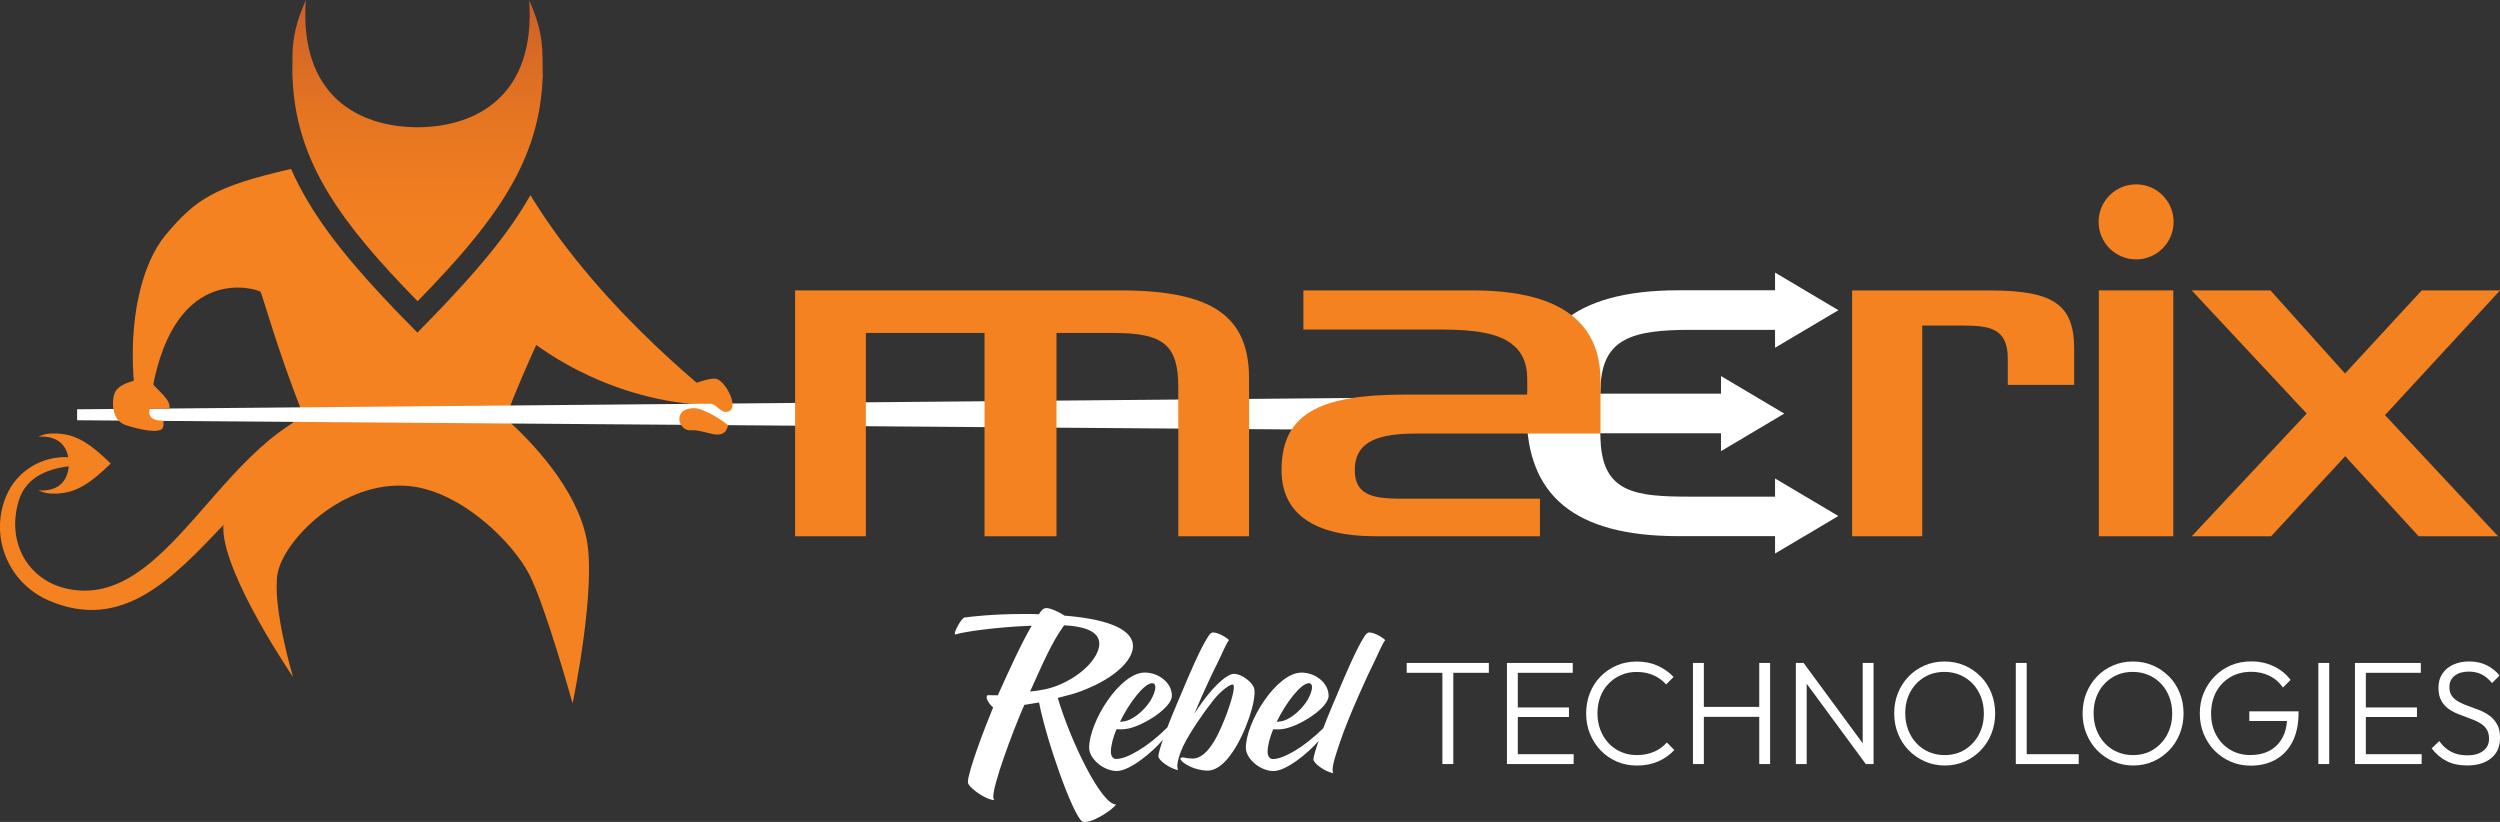
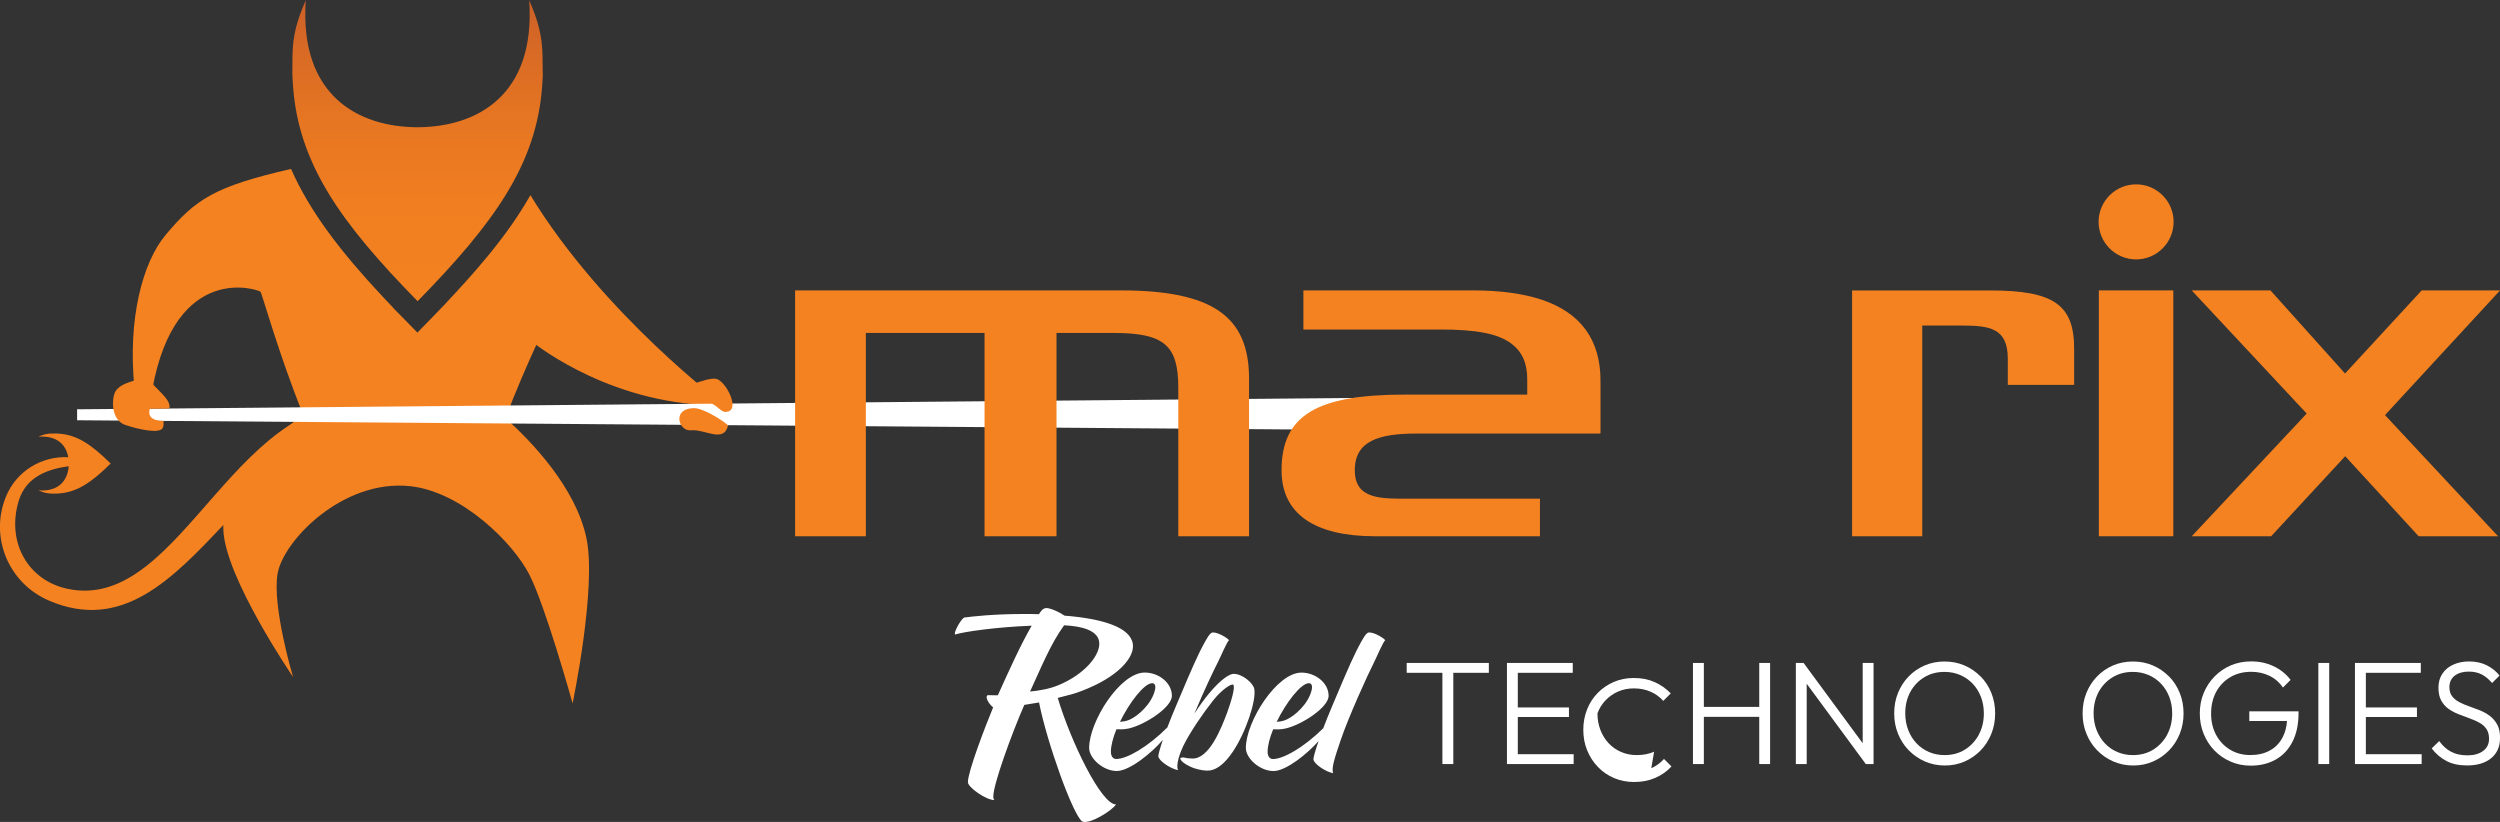
<svg xmlns="http://www.w3.org/2000/svg" id="a" data-name="Layer 1" viewBox="0 0 500 164.39">
  <rect x="0" y="0" width="500" height="164.39" fill="#333333" stroke="none" />
  <defs>
    <style>
      .c {
        fill: #f58220;
      }

      .c, .d, .e {
        stroke-width: 0px;
      }

      .d {
        fill: #fff;
      }

      .e {
        fill: url(#b);
      }
    </style>
    <linearGradient id="b" x1="83.49" y1="60.24" x2="83.49" y2="0" gradientUnits="userSpaceOnUse">
      <stop offset="0" stop-color="#f58220" />
      <stop offset=".32" stop-color="#f17e20" />
      <stop offset=".62" stop-color="#e57522" />
      <stop offset=".9" stop-color="#d36626" />
      <stop offset="1" stop-color="#cb6028" />
    </linearGradient>
  </defs>
  <g>
    <path class="c" d="M77.2,80.79c-30.03-5.26-40.34,41.92-63.67,36.98-7.93-1.68-12.31-9.32-9.77-17.66,1.55-5.06,6.38-6.38,9.98-6.86-.19,2.64-1.77,5.12-6.06,4.83.95.41,1.68.63,2.75.64.05,0,.15,0,.15,0h.6s.1,0,.15,0c.15,0,.3-.01.45-.03,3.76-.26,6.61-2.31,10.36-5.98-3.75-3.68-6.59-5.73-10.36-5.98-.15-.01-.3-.02-.46-.03-.05,0-.1,0-.15,0-.2,0-.4,0-.6,0-.05,0-.1,0-.15,0-1.07,0-1.8.23-2.75.64,3.9-.27,5.56,1.75,5.98,4.1-5.23-.26-10.3,2.7-12.43,7.82-3.39,8.14.49,17.41,8.6,20.87,29.3,12.54,40.11-42.76,70.45-30.13,0,0,22.08-4.82-3.07-9.23Z" />
    <path class="c" d="M101.1,83.58c2.01-5.26,4.33-10.61,6.15-14.59,0-.12,15.6,12.52,37.65,12.05,0,0-24.27-18.12-38.82-42.01-2.26,4-5.05,7.94-8.34,11.96-.07.08-.13.16-.2.24-.58.71-1.18,1.42-1.8,2.14-.14.16-.28.32-.42.49-.6.69-1.2,1.38-1.83,2.08-.15.16-.29.33-.44.49-.66.73-1.32,1.46-2.01,2.2-1.44,1.57-2.95,3.18-4.59,4.85-.82.84-2.84,2.91-2.84,2.91,0,0,0,0,0,0l-.12.13-4.91-4.99.02-.02c-.72-.75-1.41-1.49-2.09-2.21-8.3-8.87-14.51-16.9-18.3-25.51,0,0-.01,0-.02,0-15.24,3.51-19.04,6-25.09,13.23-4.55,5.44-7.62,16.75-6.2,30.65,0,.06,3.42.97,3.54.31,4.66-25.88,21.29-20.01,21.65-19.64.3.3,3.63,12.43,8.49,24.45-7.1,6.43-16.28,12.32-15.91,23.16.32,9.52,13.94,29.45,13.94,29.45,0,0-4.23-14.13-3.09-20.69,1.15-6.57,13.01-18.88,26.45-17.48,10.4,1.08,20.66,11.35,23.9,17.69,3.24,6.33,8.65,25.76,8.65,25.76,0,0,4.85-23.16,2.77-33.03-2.15-10.24-11.15-19.51-16.22-24.05Z" />
    <polygon class="d" points="15.42 81.86 15.42 84.05 300.93 86.22 300.93 79.32 15.42 81.86" />
    <path class="c" d="M203.99,58.08h-44.97v49.17h14.15v-40.66h23.74v40.66h14.39v-40.66h11.43c10.04,0,12.93,2.44,12.93,10.88v29.78h14.15v-31.56c0-12.51-7.44-17.61-25.7-17.61h-20.12Z" />
    <path class="c" d="M370.42,58.08v49.17h14.03v-42.14h7.81c5.61,0,9.3.46,9.3,6.63v5.24h13.27v-7.21c0-8.84-4.09-11.68-16.82-11.68h-27.59Z" />
    <path class="c" d="M419.77,58.08v49.17h14.89v-49.17h-14.89Z" />
    <path class="c" d="M484.34,58.08c-.27.28-15.33,16.62-15.33,16.62,0,0-14.66-16.33-14.92-16.62h-15.75c1.32,1.41,23,24.63,23,24.63,0,0-21.67,23.13-22.99,24.54h15.88c.26-.28,14.81-16.01,14.81-16.01,0,0,14.42,15.72,14.69,16.01h15.88c-1.31-1.41-22.61-24.23-22.61-24.23,0,0,21.71-23.54,23.01-24.94h-15.66Z" />
    <path class="c" d="M419.72,44.37c0,4.15,3.36,7.51,7.5,7.51s7.5-3.36,7.5-7.51-3.36-7.5-7.5-7.5-7.5,3.37-7.5,7.5Z" />
-     <path class="d" d="M355.01,95.7v3.63h-17.08c-10.78,0-17.35-.75-17.81-11.12l-.07-1.55h24.15v3.57l12.65-7.51-12.65-7.51v3.53h-24.15l.07-1.54c.43-9.5,6.37-11.23,17.93-11.23h16.96v3.58l12.67-7.51-12.67-7.52v3.54h-19.33c-20.88,0-30.35,8.29-30.35,24.63s9.47,24.54,30.35,24.54h19.33v3.48l5.86-3.48h.06v-.02l6.74-4.01-12.67-7.51Z" />
    <path class="c" d="M283.38,86.7h36.72v-10.61c0-8.09-3.95-13.52-11.71-16.13-3.71-1.24-8.34-1.88-13.75-1.88h-33.96v7.82h27.33c7.32,0,11.56.83,14.22,2.79,2.17,1.61,3.22,3.93,3.22,7.1v3.13h-24.56c-17.69,0-24.58,4.25-24.58,15.14,0,8.75,6.65,13.19,18.7,13.19h32.98v-7.51h-25.86c-5.89,0-11.17.23-11.17-5.71s4.97-7.32,12.43-7.32Z" />
    <path class="c" d="M23.08,78.31c-.67,1.06-1.09,5.55,1.92,6.66.75.28,5.81,1.85,7.29.91.61-.39.39-1.7.39-1.7,0-.01-3.5.18-2.71-2.43l3.89-.04c.48-1.66-2.27-3.56-3.57-5.22l-3.2-.49c-.94.44-3.01.71-4.01,2.3Z" />
    <path class="c" d="M134.94,78.38c.57-.28,6.21-2.91,8.21-2.63,2,.28,5.25,6.63,1.93,6.63-1.14,0-1.94-1.92-3.94-1.92s-6.19-2.08-6.19-2.08Z" />
    <path class="c" d="M138.82,81.63c-4.49,0-3.15,4.66-.65,4.43,2.87-.26,6.55,2.6,7.43-.92.08-.32-4.69-3.51-6.78-3.51Z" />
    <path class="e" d="M108.53,14.59c.02-.83,0-1.65-.02-2.48,0-.21,0-.41,0-.63-.04-4.46-.96-7.48-2.67-11.44,0,.01,0-.01,0,0-.01-.03.01.03,0,0,0,.13,0-.13,0,0-.04-.11.04.11,0,0,0,.01,0-.01,0,0-.01-.03.01.03,0,0,1.33,19.11-10.54,25.37-22.34,25.41-11.8-.04-23.67-6.3-22.34-25.41-.01.03.01-.03,0,0,0-.01,0,.01,0,0-.04.11.04-.11,0,0,0-.13,0,.13,0,0-.01.03.01-.03,0,0,0-.01,0,.01,0,0-1.72,3.96-2.64,6.98-2.67,11.44,0,.21,0,.63,0,.63l-.02,2.48s.01.42.02.63c.02.63.06,1.26.11,1.89,1.08,15.67,9.61,27.51,24.92,43.13.02-.02-.02.02,0,0,.02.02-.02-.02,0,0,15.31-15.62,23.84-27.45,24.92-43.12.05-.63.08-1.26.11-1.9,0-.21.01-.42.02-.62Z" />
  </g>
  <g>
    <g>
      <polygon class="d" points="281.34 134.56 288.48 134.56 288.48 152.81 290.66 152.81 290.66 134.56 297.77 134.56 297.77 132.59 281.34 132.59 281.34 134.56" />
      <polygon class="d" points="303.56 143.4 313.79 143.4 313.79 141.49 303.56 141.49 303.56 134.56 314.55 134.56 314.55 132.59 303.56 132.59 302.83 132.59 301.39 132.59 301.39 152.81 302.83 152.81 303.56 152.81 314.73 152.81 314.73 150.84 303.56 150.84 303.56 143.4" />
-       <path class="d" d="M330.82,150.34c-1.01.45-2.16.68-3.45.68-1.14,0-2.19-.21-3.14-.62-.96-.41-1.79-.99-2.5-1.75-.71-.75-1.25-1.64-1.65-2.66-.39-1.02-.59-2.13-.59-3.32s.19-2.27.57-3.29c.38-1.02.93-1.9,1.65-2.64.72-.74,1.55-1.32,2.5-1.73.95-.41,1.99-.62,3.13-.62,1.23,0,2.35.22,3.35.66,1,.44,1.84,1.05,2.53,1.84l1.5-1.5c-.92-.96-1.99-1.71-3.22-2.26-1.22-.55-2.61-.82-4.16-.82-1.45,0-2.79.26-4.01.79-1.22.53-2.3,1.26-3.22,2.2-.92.94-1.63,2.04-2.13,3.31-.5,1.26-.75,2.62-.75,4.07s.25,2.81.76,4.07c.51,1.26,1.22,2.38,2.15,3.34.92.96,2,1.7,3.23,2.23,1.23.53,2.58.79,4.03.79,1.55,0,2.95-.27,4.22-.82s2.35-1.31,3.25-2.29l-1.5-1.5c-.69.78-1.53,1.4-2.54,1.85Z" />
+       <path class="d" d="M330.82,150.34c-1.01.45-2.16.68-3.45.68-1.14,0-2.19-.21-3.14-.62-.96-.41-1.79-.99-2.5-1.75-.71-.75-1.25-1.64-1.65-2.66-.39-1.02-.59-2.13-.59-3.32c.38-1.02.93-1.9,1.65-2.64.72-.74,1.55-1.32,2.5-1.73.95-.41,1.99-.62,3.13-.62,1.23,0,2.35.22,3.35.66,1,.44,1.84,1.05,2.53,1.84l1.5-1.5c-.92-.96-1.99-1.71-3.22-2.26-1.22-.55-2.61-.82-4.16-.82-1.45,0-2.79.26-4.01.79-1.22.53-2.3,1.26-3.22,2.2-.92.94-1.63,2.04-2.13,3.31-.5,1.26-.75,2.62-.75,4.07s.25,2.81.76,4.07c.51,1.26,1.22,2.38,2.15,3.34.92.96,2,1.7,3.23,2.23,1.23.53,2.58.79,4.03.79,1.55,0,2.95-.27,4.22-.82s2.35-1.31,3.25-2.29l-1.5-1.5c-.69.78-1.53,1.4-2.54,1.85Z" />
      <polygon class="d" points="351.85 141.38 340.77 141.38 340.77 132.59 338.59 132.59 338.59 152.81 340.77 152.81 340.77 143.37 351.85 143.37 351.85 152.81 354.02 152.81 354.02 132.59 351.85 132.59 351.85 141.38" />
      <polygon class="d" points="372.54 148.65 360.72 132.59 359.17 132.59 359.17 152.81 361.34 152.81 361.34 136.75 373.16 152.81 374.71 152.81 374.71 132.59 372.54 132.59 372.54 148.65" />
      <path class="d" d="M396.11,135.29c-.92-.94-1.99-1.68-3.22-2.2-1.22-.53-2.55-.79-3.98-.79s-2.76.26-3.98.79c-1.22.53-2.29,1.26-3.2,2.2-.91.94-1.62,2.04-2.13,3.29-.51,1.25-.76,2.62-.76,4.09s.25,2.81.76,4.07c.51,1.26,1.22,2.37,2.15,3.32.92.95,2,1.69,3.23,2.23s2.57.81,4,.81,2.75-.27,3.97-.81,2.28-1.28,3.19-2.22c.91-.94,1.62-2.04,2.13-3.31s.76-2.62.76-4.07-.25-2.84-.76-4.1c-.51-1.26-1.22-2.37-2.15-3.31ZM395.76,146.96c-.69,1.25-1.62,2.24-2.79,2.97-1.18.73-2.53,1.09-4.06,1.09-1.12,0-2.16-.21-3.12-.62-.96-.41-1.79-.99-2.5-1.75-.71-.75-1.25-1.64-1.65-2.66-.39-1.02-.59-2.13-.59-3.32,0-1.61.34-3.03,1.01-4.28.68-1.24,1.61-2.22,2.79-2.94,1.19-.72,2.53-1.07,4.04-1.07,1.14,0,2.18.21,3.14.62.96.41,1.79.99,2.5,1.73.71.74,1.25,1.62,1.65,2.63.39,1.01.59,2.11.59,3.31,0,1.61-.34,3.04-1.03,4.29Z" />
-       <polygon class="d" points="405.34 132.59 403.16 132.59 403.16 152.81 404.6 152.81 405.34 152.81 415.74 152.81 415.74 150.84 405.34 150.84 405.34 132.59" />
      <path class="d" d="M433.79,135.29c-.92-.94-1.99-1.68-3.22-2.2-1.22-.53-2.55-.79-3.98-.79s-2.76.26-3.98.79c-1.22.53-2.29,1.26-3.2,2.2-.91.94-1.62,2.04-2.13,3.29-.51,1.25-.76,2.62-.76,4.09s.25,2.81.76,4.07c.51,1.26,1.22,2.37,2.15,3.32.92.95,2,1.69,3.23,2.23s2.57.81,4,.81,2.75-.27,3.97-.81,2.28-1.28,3.19-2.22c.91-.94,1.62-2.04,2.13-3.31s.76-2.62.76-4.07-.25-2.84-.76-4.1c-.51-1.26-1.22-2.37-2.15-3.31ZM433.43,146.96c-.69,1.25-1.62,2.24-2.79,2.97-1.18.73-2.53,1.09-4.06,1.09-1.12,0-2.16-.21-3.12-.62-.96-.41-1.79-.99-2.5-1.75-.71-.75-1.25-1.64-1.65-2.66-.39-1.02-.59-2.13-.59-3.32,0-1.61.34-3.03,1.01-4.28.68-1.24,1.61-2.22,2.79-2.94,1.19-.72,2.53-1.07,4.04-1.07,1.14,0,2.18.21,3.14.62.96.41,1.79.99,2.5,1.73.71.74,1.25,1.62,1.65,2.63.39,1.01.59,2.11.59,3.31,0,1.61-.34,3.04-1.03,4.29Z" />
      <path class="d" d="M449.86,144.2h7.54c-.09,1.24-.38,2.33-.87,3.26-.61,1.16-1.46,2.04-2.56,2.64-1.1.61-2.4.91-3.91.91s-2.86-.36-4.04-1.07c-1.19-.72-2.12-1.7-2.79-2.95-.68-1.25-1.01-2.68-1.01-4.29s.34-3.07,1.01-4.32c.68-1.25,1.62-2.24,2.84-2.95,1.21-.72,2.61-1.07,4.17-1.07,1.33,0,2.55.27,3.66.81,1.11.54,2,1.32,2.69,2.34l1.53-1.53c-.9-1.18-2.03-2.09-3.39-2.73-1.36-.65-2.86-.97-4.48-.97-1.47,0-2.83.26-4.07.79-1.24.53-2.33,1.27-3.26,2.22-.93.95-1.66,2.05-2.18,3.31-.52,1.25-.78,2.62-.78,4.09s.26,2.84.78,4.1c.52,1.26,1.23,2.37,2.15,3.31.91.94,1.99,1.68,3.23,2.22,1.24.54,2.58.81,4.01.81,1.88,0,3.54-.4,4.98-1.2,1.44-.8,2.57-1.99,3.38-3.57.81-1.58,1.22-3.5,1.22-5.77v-.32h-9.85v1.97Z" />
      <rect class="d" x="463.67" y="132.59" width="2.17" height="20.22" />
      <polygon class="d" points="473.17 143.4 483.39 143.4 483.39 141.49 473.17 141.49 473.17 134.56 484.16 134.56 484.16 132.59 473.17 132.59 472.43 132.59 470.99 132.59 470.99 152.81 472.43 152.81 473.17 152.81 484.33 152.81 484.33 150.84 473.17 150.84 473.17 143.4" />
      <path class="d" d="M499.44,144.92c-.37-.7-.86-1.27-1.45-1.72-.6-.45-1.26-.82-1.98-1.12-.73-.29-1.44-.56-2.16-.81-.72-.24-1.38-.52-1.98-.84-.61-.31-1.09-.71-1.45-1.18s-.54-1.08-.54-1.82c0-.98.35-1.74,1.06-2.29.71-.55,1.65-.82,2.82-.82.98,0,1.84.19,2.59.57.74.38,1.43.96,2.06,1.72l1.5-1.5c-.69-.86-1.54-1.55-2.57-2.06-1.03-.51-2.2-.76-3.51-.76-1.18,0-2.23.21-3.16.63-.93.42-1.66,1.02-2.19,1.81-.53.78-.79,1.72-.79,2.82,0,1.04.19,1.9.56,2.57s.86,1.22,1.45,1.65c.6.42,1.26.77,1.98,1.06.72.28,1.44.55,2.16.81.71.25,1.38.54,1.98.87.61.32,1.09.74,1.45,1.26.36.52.54,1.18.54,1.98,0,1.04-.4,1.85-1.19,2.44-.79.59-1.84.88-3.13.88s-2.34-.24-3.25-.71c-.91-.47-1.71-1.19-2.4-2.15l-1.5,1.47c.84,1.1,1.83,1.94,2.97,2.53s2.5.88,4.09.88c2.04,0,3.65-.48,4.83-1.45,1.19-.97,1.78-2.33,1.78-4.07,0-1.08-.19-1.96-.56-2.66Z" />
    </g>
    <g>
      <path class="d" d="M211.55,139.58c1.85-.45,3.57-.9,4.8-1.4,7.34-2.79,10.59-6.73,10.22-9.35-.45-3.36-5.99-5.09-13.66-5.7-1.07-.74-2.83-1.52-3.65-1.52-.33,0-.7.21-.9.45-.21.25-.41.49-.57.78-.99-.04-1.97-.04-3-.04-6.11,0-10.22.49-11.9.7-.62.21-1.93,2.54-1.93,3.24,0,.08.04.16.08.16,1.64-.53,8-1.48,15.3-1.76-2.13,3.65-4.51,8.9-6.77,13.91-.25.04-1.81-.04-2.09,0-.57.57.62,2.05,1.15,2.42-1.6,3.86-5.05,12.84-5.05,14.98,0,.98,3.57,3.57,5.33,3.57-.16-.08-.25-.33-.25-.74,0-2.38,3.57-12.27,6.2-18.3l2.95-.49c1.56,7.92,6.73,22.4,8.62,23.8,1.44.7,6.07-2.22,6.77-3.41-2.91.08-9.03-12.51-11.65-21.29ZM206.01,138.31c2.34-5.09,4.14-9.56,6.81-13.25,3.28.16,6.69.9,7.02,3.32.33,2.54-2.87,6.48-8.17,8.66-1.76.74-3.73,1.07-5.66,1.27Z" />
      <path class="d" d="M250.85,137.75c-.23-1.14-2.36-2.98-4.12-2.98-.69,0-2.36.82-5.07,4.09-.82,1.01-1.8,2.36-2.78,3.86,1.73-4.19,3.93-8.8,4.74-10.37.49-.95,1.79-4.06,2.18-4.29-.07-.29-2.06-1.6-3.24-1.57-.2,0-.46.2-.56.33-.49.52-1.34,2.13-2.03,3.5-1.05,2.06-3.72,8.34-4.73,10.79-.7,1.65-1.29,3.11-1.77,4.38-4,3.98-8.12,6.31-10.24,6.31-.59,0-1.05-.52-1.05-1.44,0-1.24.43-2.85,1.11-4.51.46,0,1.41.1,2.49-.16,3.17-.72,8.6-4.19,8.6-6.54,0-2.62-2.68-4.64-5.43-4.64-4.94,0-11.12,9.81-11.12,15.08,0,2.09,2.81,4.61,5.53,4.61,2.57,0,7.03-3.66,9.21-6.23-.61,1.79-.9,2.91-.9,3.28.03.88,2.45,2.52,3.96,2.78-.56-.98.43-3.6,1.01-4.81,1.34-2.75,4.06-6.71,5.99-9.13,1.8-2.26,3.7-3.43,4.02-3.14.43.43-.33,3.11-1.24,5.63-1.21,3.21-3.57,9.19-6.93,9.13-.56,0-1.34-.1-1.64-.2-.29-.07-.95,0-.75.36.39.72,1.83,1.47,2.72,1.77,1.14.36,2.29.56,3.11.46,3.24-.39,6.25-5.72,7.92-10.6.79-2.29,1.24-4.55,1.01-5.76ZM230.44,136.64c.52,0,.75.49.56,1.34-.65,2.81-3.4,5.2-5,5.92-.79.36-1.24.39-2,.46,1.86-3.83,4.84-7.72,6.44-7.72Z" />
      <path class="d" d="M274.86,132.35c.49-.95,1.79-4.06,2.18-4.29-.07-.29-2.06-1.6-3.24-1.57-.2,0-.46.2-.56.33-.49.52-1.34,2.13-2.03,3.5-1.05,2.06-3.72,8.34-4.73,10.79-.71,1.67-1.32,3.19-1.83,4.54-3.95,3.89-7.99,6.16-10.08,6.16-.59,0-1.05-.52-1.05-1.44,0-1.24.43-2.85,1.11-4.51.46,0,1.41.1,2.49-.16,3.17-.72,8.6-4.19,8.6-6.54,0-2.62-2.68-4.64-5.43-4.64-4.94,0-11.12,9.81-11.12,15.08,0,2.09,2.81,4.61,5.53,4.61,2.5,0,6.79-3.46,9.02-6.01-.69,1.98-1.04,3.28-1.04,3.66.03.88,2.45,2.52,3.96,2.78-.43-.98.36-3.24,1.47-6.54,1.54-4.61,5.59-13.51,6.74-15.73ZM261.78,136.64c.52,0,.75.49.56,1.34-.65,2.81-3.4,5.2-5,5.92-.79.36-1.24.39-2,.46,1.86-3.83,4.84-7.72,6.44-7.72Z" />
    </g>
  </g>
</svg>